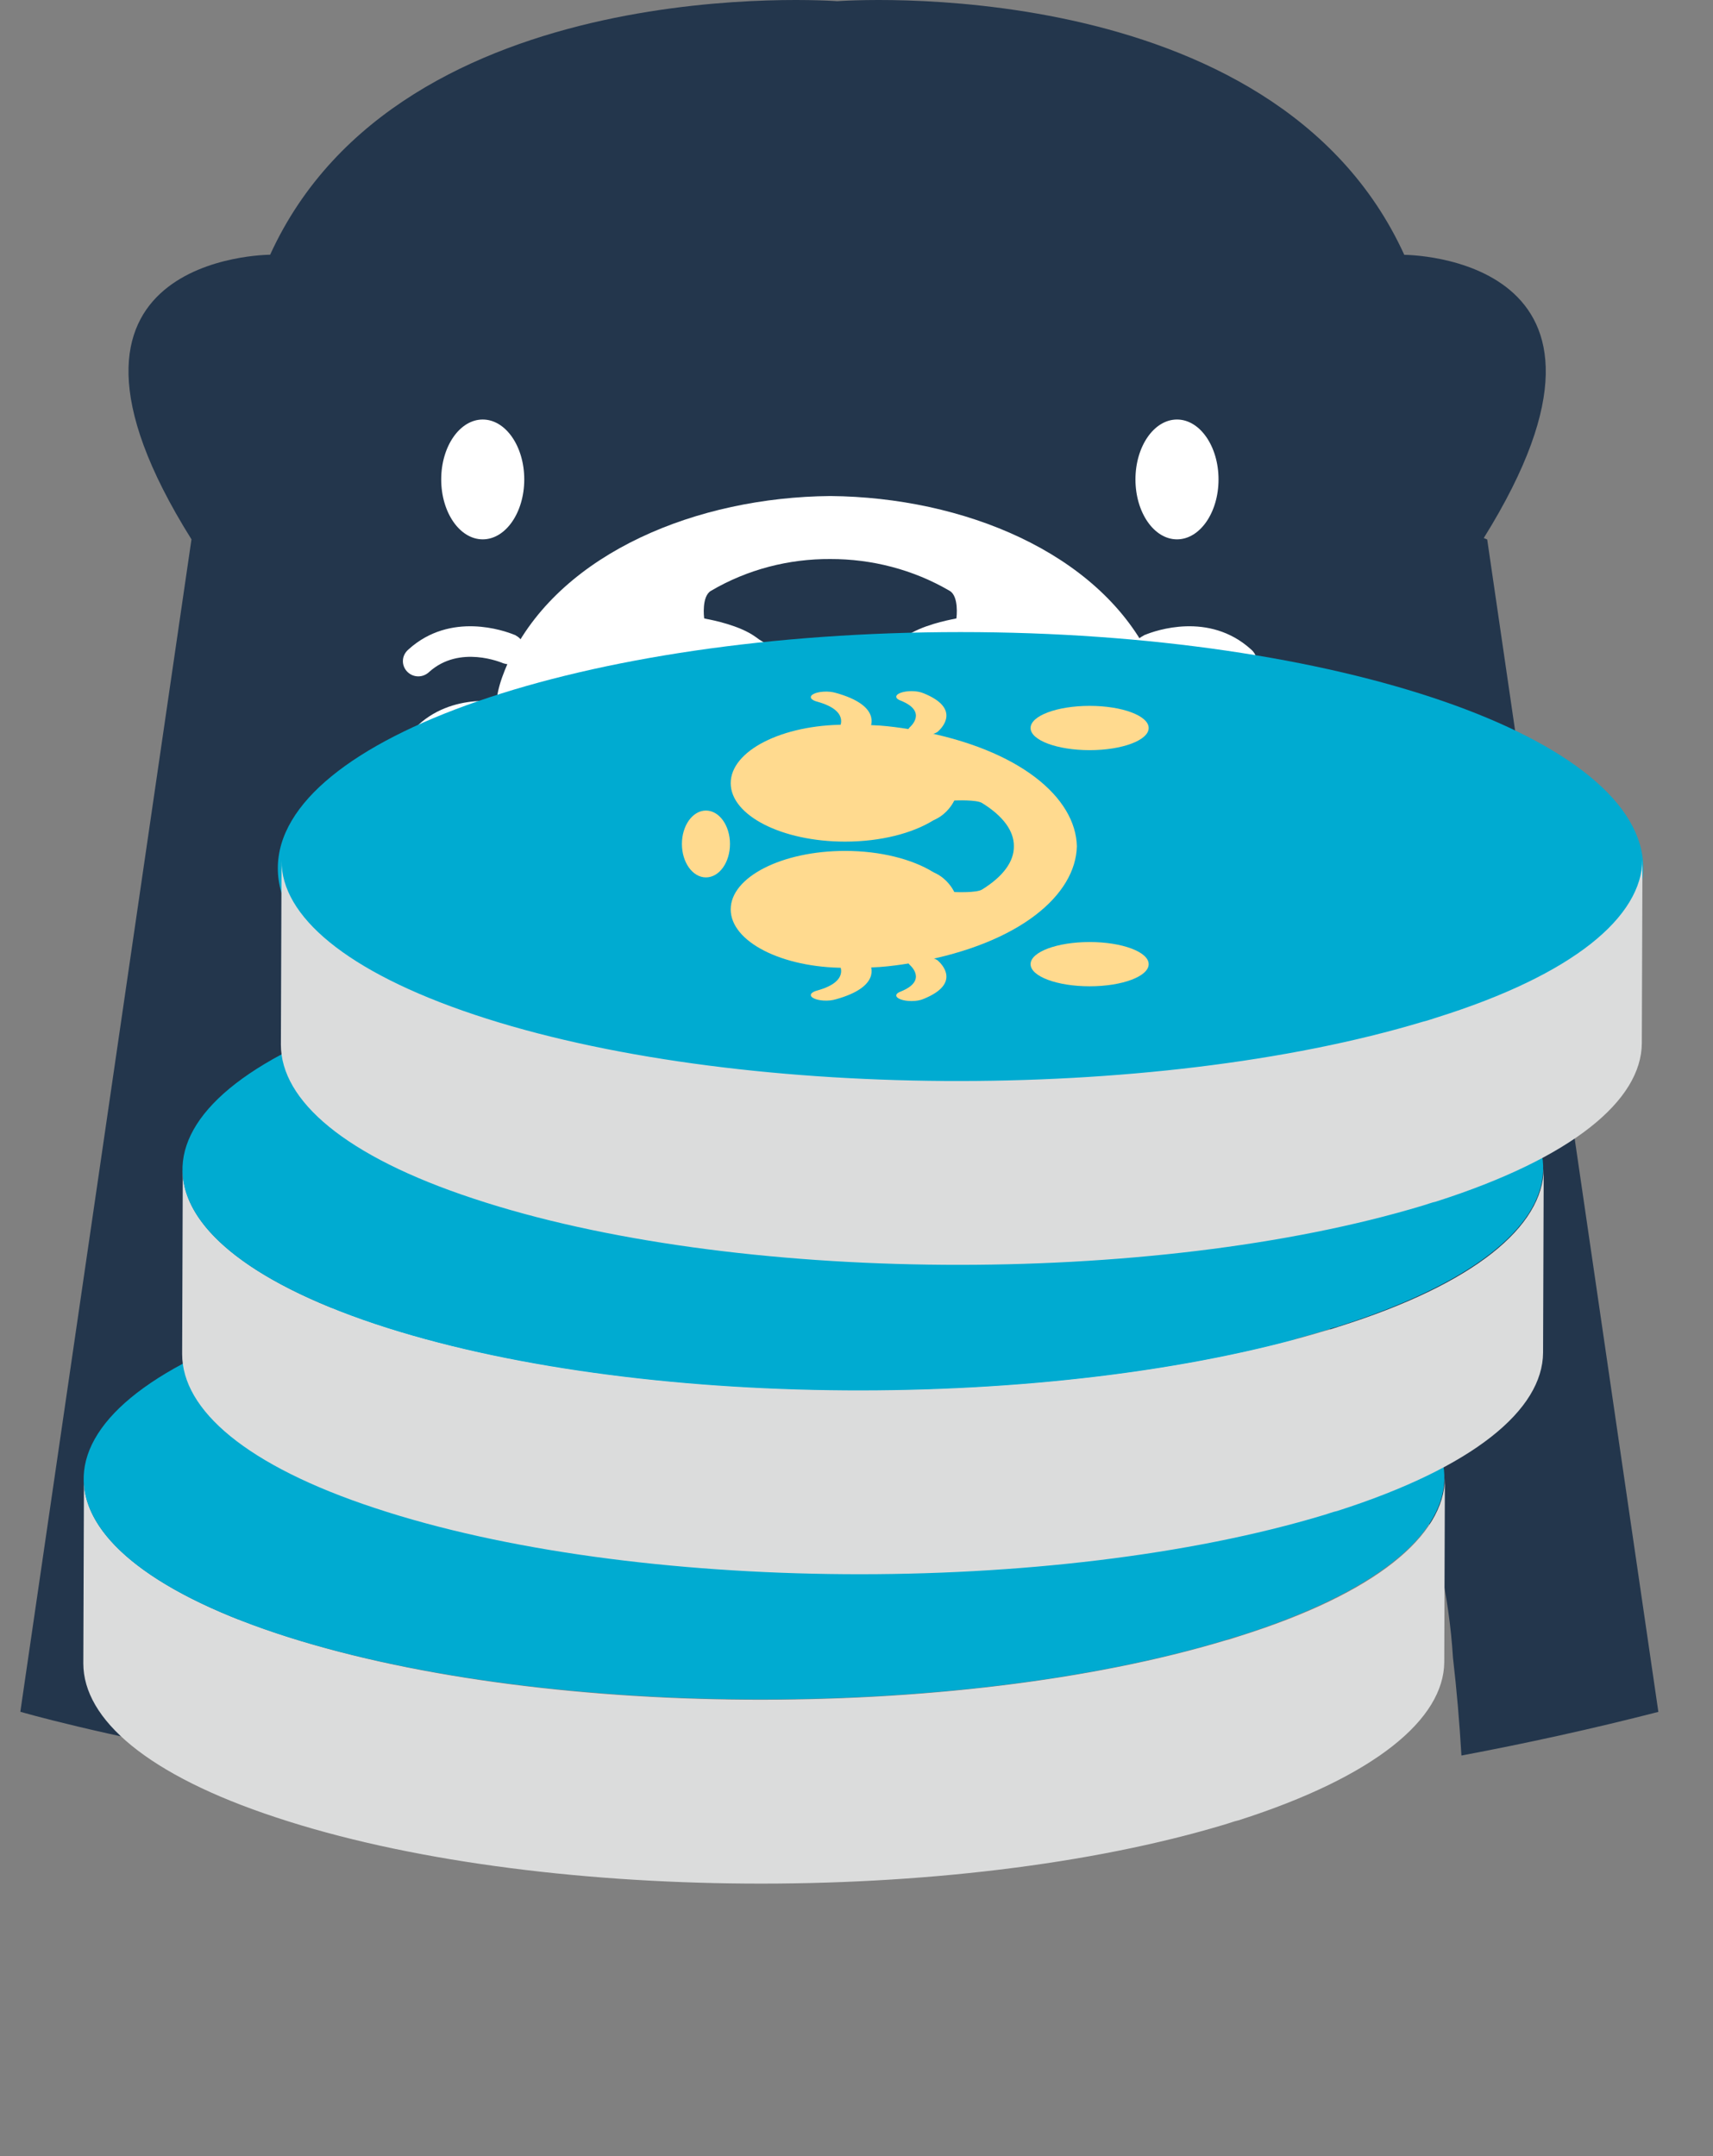
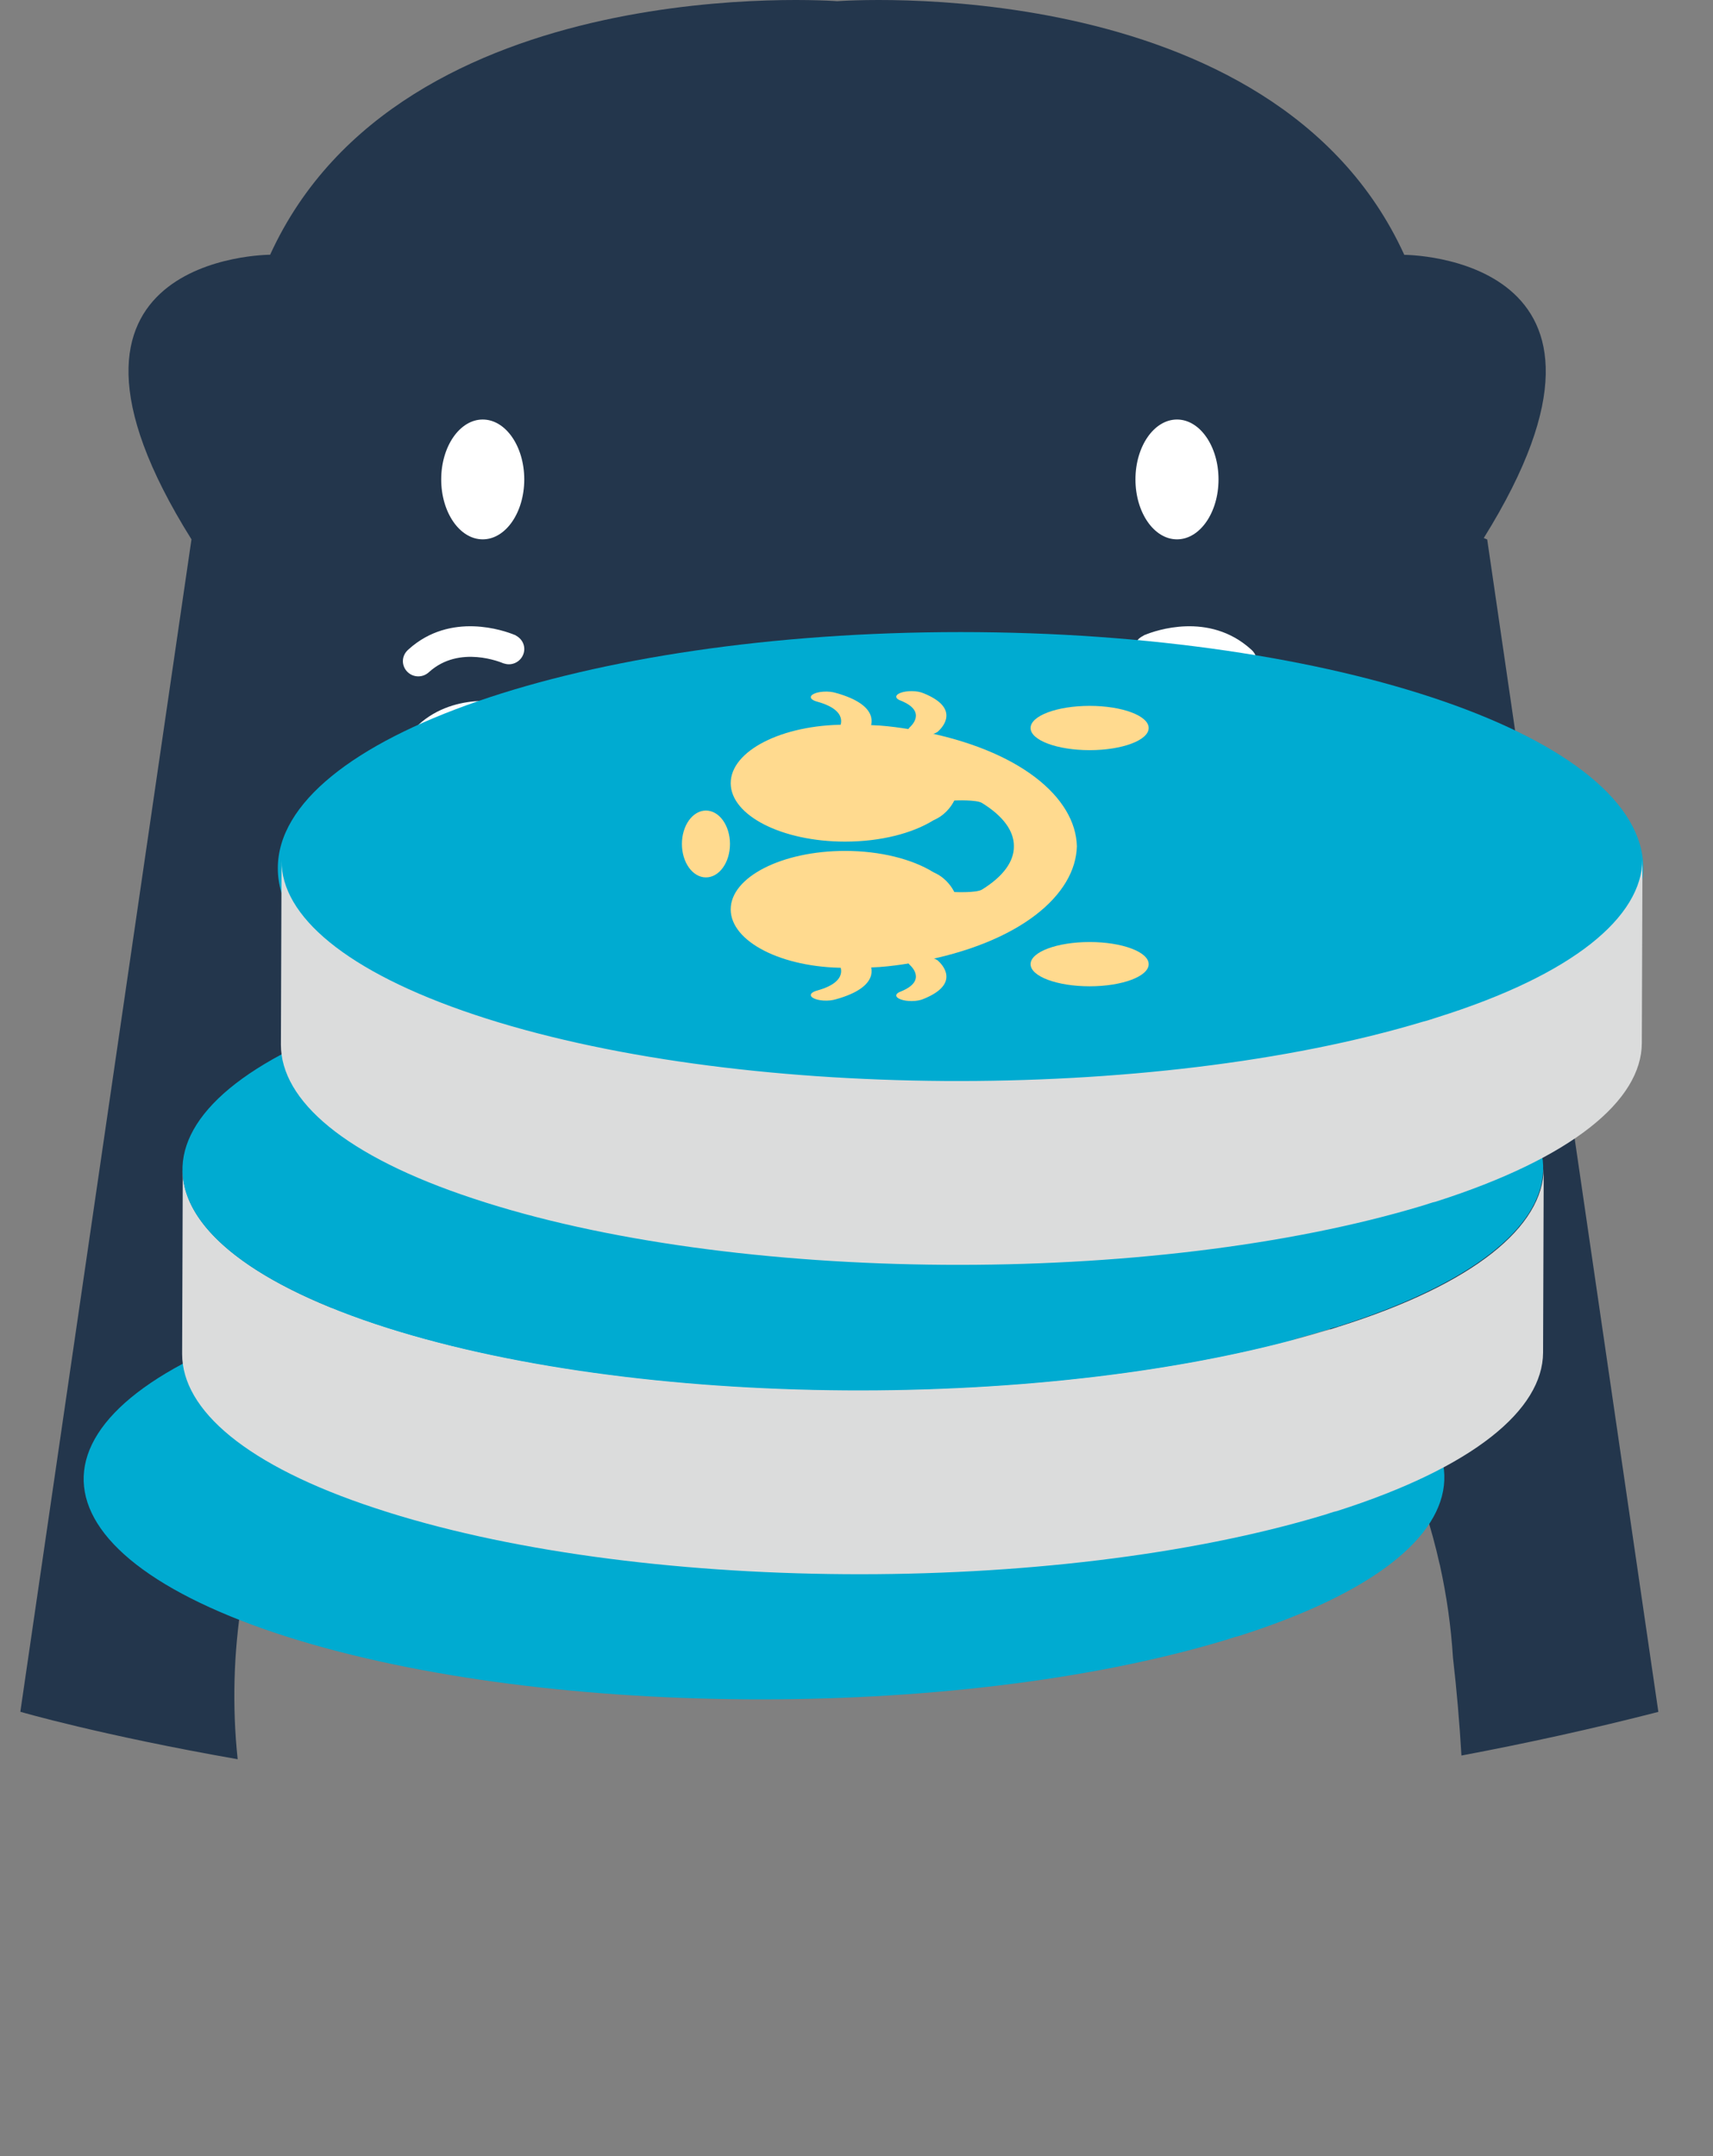
<svg xmlns="http://www.w3.org/2000/svg" width="85" height="107" viewBox="0 0 85 107" fill="none">
  <rect x="0" y="0" width="85" height="107" fill="#808080" stroke="none" />
  <path d="M11.793 87.307C10.68 76.75 15.222 65.922 24.608 59.433C38.329 49.948 57.191 53.316 66.731 66.958C69.059 70.285 70.61 73.918 71.439 77.645H71.445C71.445 77.645 71.451 77.692 71.457 77.715C71.789 79.223 72.002 80.742 72.097 82.267C72.286 83.898 72.423 85.511 72.517 87.124C75.733 86.518 78.996 85.805 82.289 84.958L73.796 26.773L73.625 26.702C82.377 12.653 69.681 12.647 69.681 12.647C63.19 -1.596 41.545 0.059 41.545 0.059C41.545 0.059 19.9 -1.596 13.404 12.642C13.404 12.642 0.653 12.642 9.501 26.767L1.009 84.952C1.009 84.952 4.977 86.112 11.793 87.307Z" fill="#23364C" />
  <path fill-rule="evenodd" clip-rule="evenodd" d="M26.014 23.793C26.014 22.151 25.09 20.82 23.953 20.82C22.816 20.82 21.893 22.151 21.893 23.793C21.893 25.436 22.816 26.767 23.953 26.767C25.09 26.767 26.014 25.436 26.014 23.793Z" fill="white" />
  <path fill-rule="evenodd" clip-rule="evenodd" d="M60.464 23.793C60.464 22.151 59.54 20.82 58.403 20.82C57.266 20.82 56.342 22.151 56.342 23.793C56.342 25.436 57.266 26.767 58.403 26.767C59.54 26.767 60.464 25.436 60.464 23.793Z" fill="white" />
-   <path fill-rule="evenodd" clip-rule="evenodd" d="M57.811 35.881C57.829 35.504 57.811 35.127 57.752 34.75C57.687 33.791 57.012 32.513 57.012 32.513C54.442 27.426 47.827 24.676 41.2 24.617C34.573 24.676 27.958 27.42 25.388 32.513C25.388 32.513 24.719 33.791 24.648 34.75C24.589 35.127 24.571 35.504 24.589 35.881C24.589 35.952 24.583 36.022 24.583 36.093C24.583 39.219 28.16 41.751 32.572 41.751C36.983 41.751 40.56 39.219 40.56 36.093C40.56 34.338 39.429 32.766 37.658 31.73C37.593 31.683 37.528 31.63 37.463 31.589C36.693 31.041 35.379 30.776 35.029 30.711C34.999 30.705 34.97 30.694 34.94 30.688C34.934 30.629 34.81 29.593 35.278 29.322C37.09 28.256 39.145 27.732 41.2 27.744C43.249 27.738 45.31 28.262 47.122 29.322C47.59 29.593 47.465 30.629 47.459 30.688C47.43 30.694 47.4 30.7 47.371 30.711C47.021 30.776 45.712 31.041 44.937 31.589C44.872 31.636 44.806 31.683 44.741 31.73C42.971 32.766 41.84 34.338 41.84 36.093C41.84 39.219 45.416 41.751 49.828 41.751C54.24 41.751 57.817 39.219 57.817 36.093C57.817 36.022 57.817 35.952 57.811 35.881Z" fill="white" />
  <path d="M40.886 44.166C43.411 44.166 45.458 43.633 45.458 42.977C45.458 42.32 43.411 41.787 40.886 41.787C38.361 41.787 36.315 42.32 36.315 42.977C36.315 43.633 38.361 44.166 40.886 44.166Z" fill="white" />
  <path d="M25.594 31.536L25.565 31.518C25.565 31.518 25.535 31.506 25.517 31.501C25.026 31.3 22.361 30.346 20.282 32.219C20.111 32.36 19.992 32.566 19.992 32.808C19.992 33.226 20.336 33.567 20.756 33.567C20.969 33.567 21.159 33.479 21.301 33.343C22.811 31.989 24.89 32.884 24.979 32.92C25.061 32.943 25.15 32.967 25.251 32.967C25.671 32.967 26.015 32.625 26.015 32.207C26.015 31.913 25.843 31.671 25.6 31.542L25.594 31.536Z" fill="white" />
  <path d="M25.353 34.915L25.318 34.904C25.318 34.904 25.282 34.898 25.265 34.892C24.749 34.786 21.954 34.327 20.243 36.534C20.095 36.705 20.017 36.929 20.059 37.164C20.136 37.577 20.533 37.853 20.947 37.777C21.155 37.742 21.326 37.618 21.439 37.459C22.677 35.857 24.886 36.358 24.98 36.381C25.069 36.393 25.164 36.399 25.253 36.381C25.667 36.305 25.94 35.91 25.863 35.498C25.809 35.21 25.596 34.998 25.335 34.921L25.353 34.915Z" fill="white" />
  <path d="M56.754 31.536L56.783 31.518C56.783 31.518 56.813 31.506 56.831 31.501C57.322 31.3 59.987 30.346 62.066 32.219C62.237 32.36 62.356 32.566 62.356 32.808C62.356 33.226 62.012 33.567 61.592 33.567C61.379 33.567 61.189 33.479 61.047 33.343C59.537 31.989 57.458 32.884 57.369 32.92C57.286 32.943 57.198 32.967 57.097 32.967C56.676 32.967 56.333 32.625 56.333 32.207C56.333 31.789 56.505 31.671 56.748 31.542L56.754 31.536Z" fill="white" />
  <path d="M57 34.915L57.035 34.904C57.035 34.904 57.071 34.898 57.089 34.892C57.604 34.786 60.399 34.327 62.111 36.534C62.259 36.705 62.336 36.929 62.294 37.164C62.217 37.577 61.82 37.853 61.406 37.777C61.199 37.742 61.027 37.618 60.914 37.459C59.677 35.857 57.468 36.358 57.373 36.381C57.284 36.393 57.189 36.399 57.1 36.381C56.686 36.305 56.414 35.91 56.491 35.498C56.544 35.21 56.757 34.998 57.018 34.921L57 34.915Z" fill="white" />
  <path d="M13.786 43.088C13.786 49.561 28.954 54.808 47.664 54.808C66.374 54.808 81.541 49.561 81.541 43.088C81.541 36.616 66.374 31.369 47.664 31.369C28.954 31.369 13.786 36.616 13.786 43.088Z" fill="#00ABD1" />
-   <path d="M4.166 73.421L4.134 82.554C4.137 85.326 7.311 88.092 13.706 90.197C26.517 94.447 47.392 94.58 60.788 90.541C60.997 90.481 61.216 90.391 61.454 90.34C68.232 88.171 71.648 85.311 71.665 82.481L71.696 73.347C71.671 76.207 68.283 79.075 61.486 81.206C61.276 81.267 61.058 81.356 60.819 81.408C47.423 85.446 26.539 85.342 13.738 81.064C7.352 78.93 4.149 76.155 4.166 73.421Z" fill="#DBDCDC" />
  <path d="M15.021 65.322C14.812 65.382 14.593 65.472 14.355 65.523C0.989 69.763 0.733 76.722 13.707 81.055C26.517 85.304 47.392 85.437 60.788 81.398C60.998 81.338 61.216 81.248 61.455 81.197C74.82 76.957 75.105 70.008 62.103 65.665C49.292 61.416 28.417 61.283 15.021 65.322Z" fill="#00ABD1" />
-   <path d="M18.074 69.356L16.895 70.763L20.962 71.329C20.295 72.327 20.408 73.064 20.768 73.624L26.312 73.929C26.106 73.481 25.601 72.682 26.468 71.653C26.826 71.226 27.349 70.979 27.93 70.846C28.616 70.682 29.371 70.7 30.07 70.796C31.591 70.995 32.143 71.649 32.608 73.072C33.117 75.05 35.096 76.096 39.249 76.689C41.976 77.082 44.755 77.013 46.985 76.483C48.119 76.207 49.127 75.829 49.895 75.309L54.602 75.952L55.781 74.544L51.408 73.944C52.075 72.947 52.026 71.911 51.454 71.219L45.69 70.908C46.243 71.658 46.531 72.642 45.758 73.574C45.4 74.001 44.821 74.326 44.106 74.48C43.449 74.653 42.647 74.684 41.767 74.562C40.006 74.318 39.283 73.705 39.011 72.472C38.628 70.693 37.19 69.341 32.702 68.705C30.032 68.331 27.378 68.407 25.282 68.917C24.186 69.172 23.244 69.541 22.495 70.002L18.122 69.403L18.074 69.356Z" fill="#DBDCDC" />
  <path d="M9.07 58.066L9.038 67.2C9.04 69.972 12.214 72.738 18.609 74.843C31.42 79.093 52.295 79.226 65.691 75.187C65.9 75.127 66.119 75.037 66.358 74.986C73.135 72.817 76.552 69.957 76.568 67.127L76.6 57.993C76.574 60.852 73.186 63.721 66.389 65.852C66.18 65.913 65.961 66.002 65.723 66.054C52.327 70.092 31.442 69.988 18.641 65.71C12.255 63.576 9.052 60.801 9.07 58.066Z" fill="#DBDCDC" />
  <path d="M19.924 49.968C19.715 50.028 19.496 50.118 19.258 50.169C5.893 54.409 5.636 61.368 18.61 65.701C31.42 69.95 52.295 70.083 65.691 66.044C65.901 65.984 66.12 65.894 66.358 65.843C79.723 61.603 80.008 54.654 67.006 50.312C54.196 46.062 33.321 45.929 19.924 49.968Z" fill="#00ABD1" />
  <path d="M22.976 54.002L21.798 55.409L25.864 55.975C25.197 56.973 25.31 57.71 25.67 58.27L31.214 58.575C31.009 58.127 30.503 57.328 31.37 56.299C31.729 55.872 32.251 55.625 32.833 55.492C33.519 55.328 34.273 55.346 34.972 55.442C36.493 55.641 37.045 56.295 37.51 57.718C38.019 59.696 39.999 60.742 44.151 61.335C46.879 61.728 49.658 61.659 51.887 61.129C53.021 60.853 54.029 60.474 54.797 59.955L59.505 60.598L60.683 59.19L56.311 58.59C56.978 57.593 56.928 56.557 56.357 55.865L50.593 55.554C51.145 56.304 51.434 57.288 50.661 58.22C50.302 58.647 49.723 58.972 49.008 59.126C48.351 59.299 47.549 59.33 46.669 59.208C44.908 58.964 44.185 58.351 43.913 57.117C43.53 55.339 42.092 53.987 37.604 53.351C34.935 52.977 32.28 53.053 30.184 53.563C29.088 53.818 28.147 54.187 27.397 54.648L23.025 54.049L22.976 54.002Z" fill="#DBDCDC" />
  <path d="M13.97 42.712L13.938 51.846C13.941 54.618 17.114 57.384 23.51 59.489C36.32 63.739 57.195 63.872 70.591 59.833C70.801 59.773 71.02 59.683 71.258 59.632C78.035 57.463 81.452 54.603 81.468 51.773L81.5 42.639C81.475 45.498 78.087 48.367 71.29 50.498C71.08 50.559 70.861 50.648 70.623 50.7C57.227 54.738 36.343 54.634 23.541 50.356C17.155 48.222 13.953 45.447 13.97 42.712Z" fill="#DBDCDC" />
  <path fill-rule="evenodd" clip-rule="evenodd" d="M54.068 37.229C55.685 37.229 56.998 36.736 56.998 36.13C56.998 35.523 55.685 35.031 54.068 35.031C52.451 35.031 51.138 35.523 51.138 36.13C51.138 36.736 52.451 37.229 54.068 37.229Z" fill="#FFDA8F" />
  <path fill-rule="evenodd" clip-rule="evenodd" d="M54.068 48.948C55.685 48.948 56.998 48.456 56.998 47.85C56.998 47.243 55.685 46.751 54.068 46.751C52.451 46.751 51.138 47.243 51.138 47.85C51.138 48.456 52.451 48.948 54.068 48.948Z" fill="#FFDA8F" />
  <path fill-rule="evenodd" clip-rule="evenodd" d="M42.146 48.031C42.523 48.038 42.903 48.031 43.278 48.01C44.238 47.985 45.519 47.741 45.519 47.741C50.621 46.808 53.377 44.407 53.435 41.999C53.379 39.592 50.621 37.191 45.519 36.258C45.519 36.258 44.238 36.014 43.278 35.989C42.901 35.968 42.523 35.961 42.146 35.968C42.076 35.968 42.004 35.966 41.934 35.966C38.799 35.966 36.258 37.264 36.258 38.867C36.258 40.47 38.799 41.768 41.934 41.768C43.697 41.768 45.269 41.358 46.31 40.714C46.361 40.689 46.409 40.666 46.455 40.643C47.005 40.363 47.272 39.887 47.335 39.76C47.342 39.749 47.349 39.738 47.356 39.727C47.419 39.724 48.455 39.681 48.727 39.85C49.792 40.507 50.319 41.254 50.309 41.999C50.319 42.744 49.792 43.49 48.727 44.148C48.453 44.317 47.419 44.273 47.356 44.27C47.349 44.259 47.342 44.248 47.335 44.237C47.272 44.11 47.005 43.635 46.455 43.354C46.409 43.331 46.361 43.307 46.31 43.283C45.269 42.64 43.694 42.229 41.934 42.229C38.799 42.229 36.258 43.528 36.258 45.13C36.258 46.733 38.799 48.031 41.934 48.031C42.004 48.031 42.076 48.03 42.146 48.029L42.146 48.031Z" fill="#FFDA8F" />
  <path d="M33.837 41.885C33.837 42.802 34.37 43.544 35.029 43.544C35.688 43.544 36.222 42.802 36.222 41.885C36.222 40.969 35.688 40.226 35.029 40.226C34.37 40.226 33.837 40.969 33.837 41.885Z" fill="#FFDA8F" />
  <path d="M46.502 36.334L46.507 36.334C46.507 36.334 46.516 36.328 46.521 36.324C46.528 36.317 46.536 36.312 46.54 36.306C46.74 36.128 47.697 35.16 45.824 34.404L45.824 34.405C45.682 34.342 45.475 34.299 45.235 34.299C44.814 34.299 44.473 34.423 44.473 34.576C44.473 34.654 44.559 34.724 44.699 34.773C46.055 35.321 45.163 36.077 45.124 36.109L45.129 36.109C45.098 36.141 45.074 36.173 45.074 36.208C45.074 36.36 45.413 36.485 45.834 36.485C46.127 36.485 46.372 36.422 46.499 36.334L46.502 36.334Z" fill="#FFDA8F" />
  <path d="M43.11 36.243L43.117 36.243C43.117 36.243 43.122 36.236 43.124 36.232C43.129 36.226 43.132 36.22 43.136 36.214C43.245 36.025 43.706 35.011 41.487 34.391L41.487 34.391C41.316 34.338 41.093 34.31 40.857 34.326C40.443 34.354 40.169 34.498 40.246 34.649C40.285 34.725 40.405 34.787 40.566 34.827C42.17 35.277 41.67 36.08 41.648 36.113L41.653 36.113C41.636 36.145 41.631 36.179 41.648 36.214C41.725 36.364 42.119 36.463 42.533 36.436C42.821 36.417 43.033 36.34 43.112 36.244L43.11 36.243Z" fill="#FFDA8F" />
  <path d="M46.502 47.646L46.507 47.646C46.507 47.646 46.516 47.652 46.521 47.656C46.528 47.662 46.536 47.668 46.54 47.674C46.74 47.852 47.697 48.819 45.824 49.576L45.824 49.575C45.682 49.638 45.475 49.681 45.235 49.681C44.814 49.681 44.473 49.556 44.473 49.403C44.473 49.326 44.559 49.256 44.699 49.206C46.055 48.659 45.163 47.902 45.124 47.871L45.129 47.871C45.098 47.839 45.074 47.807 45.074 47.772C45.074 47.62 45.413 47.495 45.834 47.495C46.127 47.495 46.372 47.557 46.499 47.646L46.502 47.646Z" fill="#FFDA8F" />
  <path d="M43.11 47.737L43.117 47.737C43.117 47.737 43.122 47.744 43.124 47.749C43.129 47.755 43.132 47.761 43.136 47.767C43.245 47.955 43.706 48.969 41.487 49.59L41.487 49.589C41.316 49.643 41.093 49.671 40.857 49.655C40.443 49.627 40.169 49.483 40.246 49.332C40.285 49.256 40.405 49.194 40.566 49.153C42.17 48.704 41.67 47.901 41.648 47.868L41.653 47.868C41.636 47.835 41.631 47.801 41.648 47.767C41.725 47.616 42.119 47.517 42.533 47.544C42.821 47.564 43.033 47.641 43.112 47.736L43.11 47.737Z" fill="#FFDA8F" />
</svg>